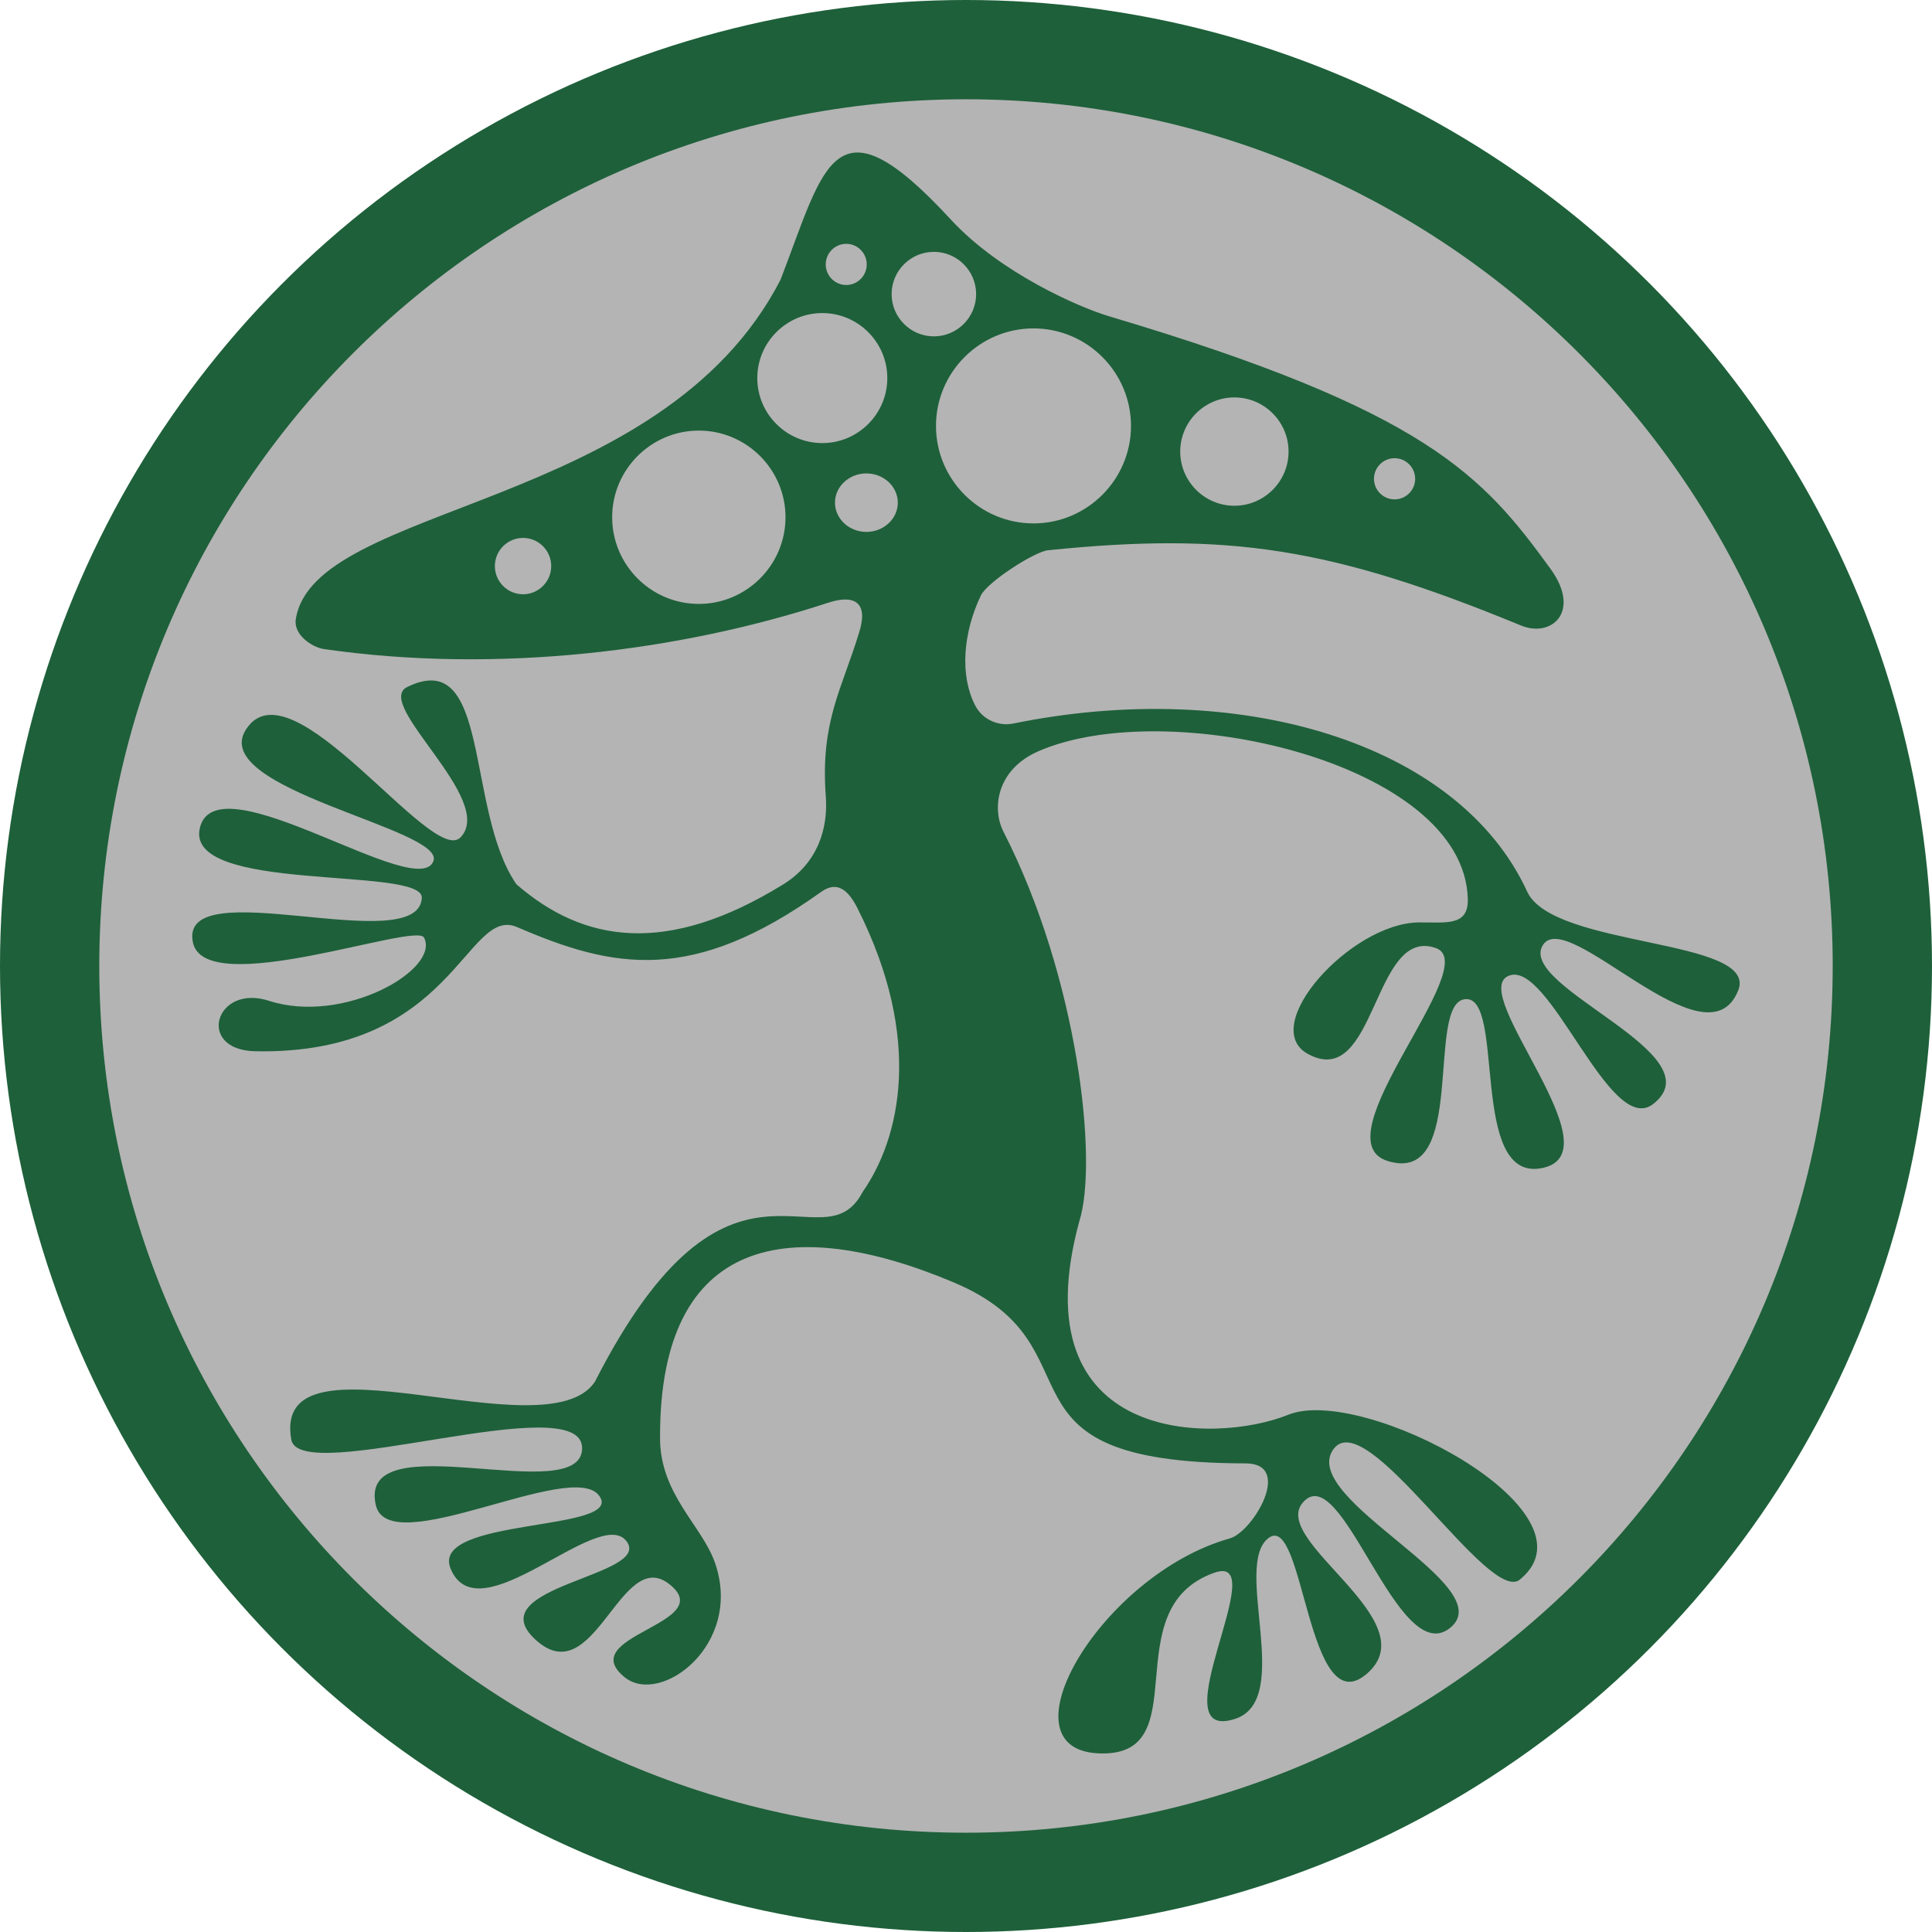
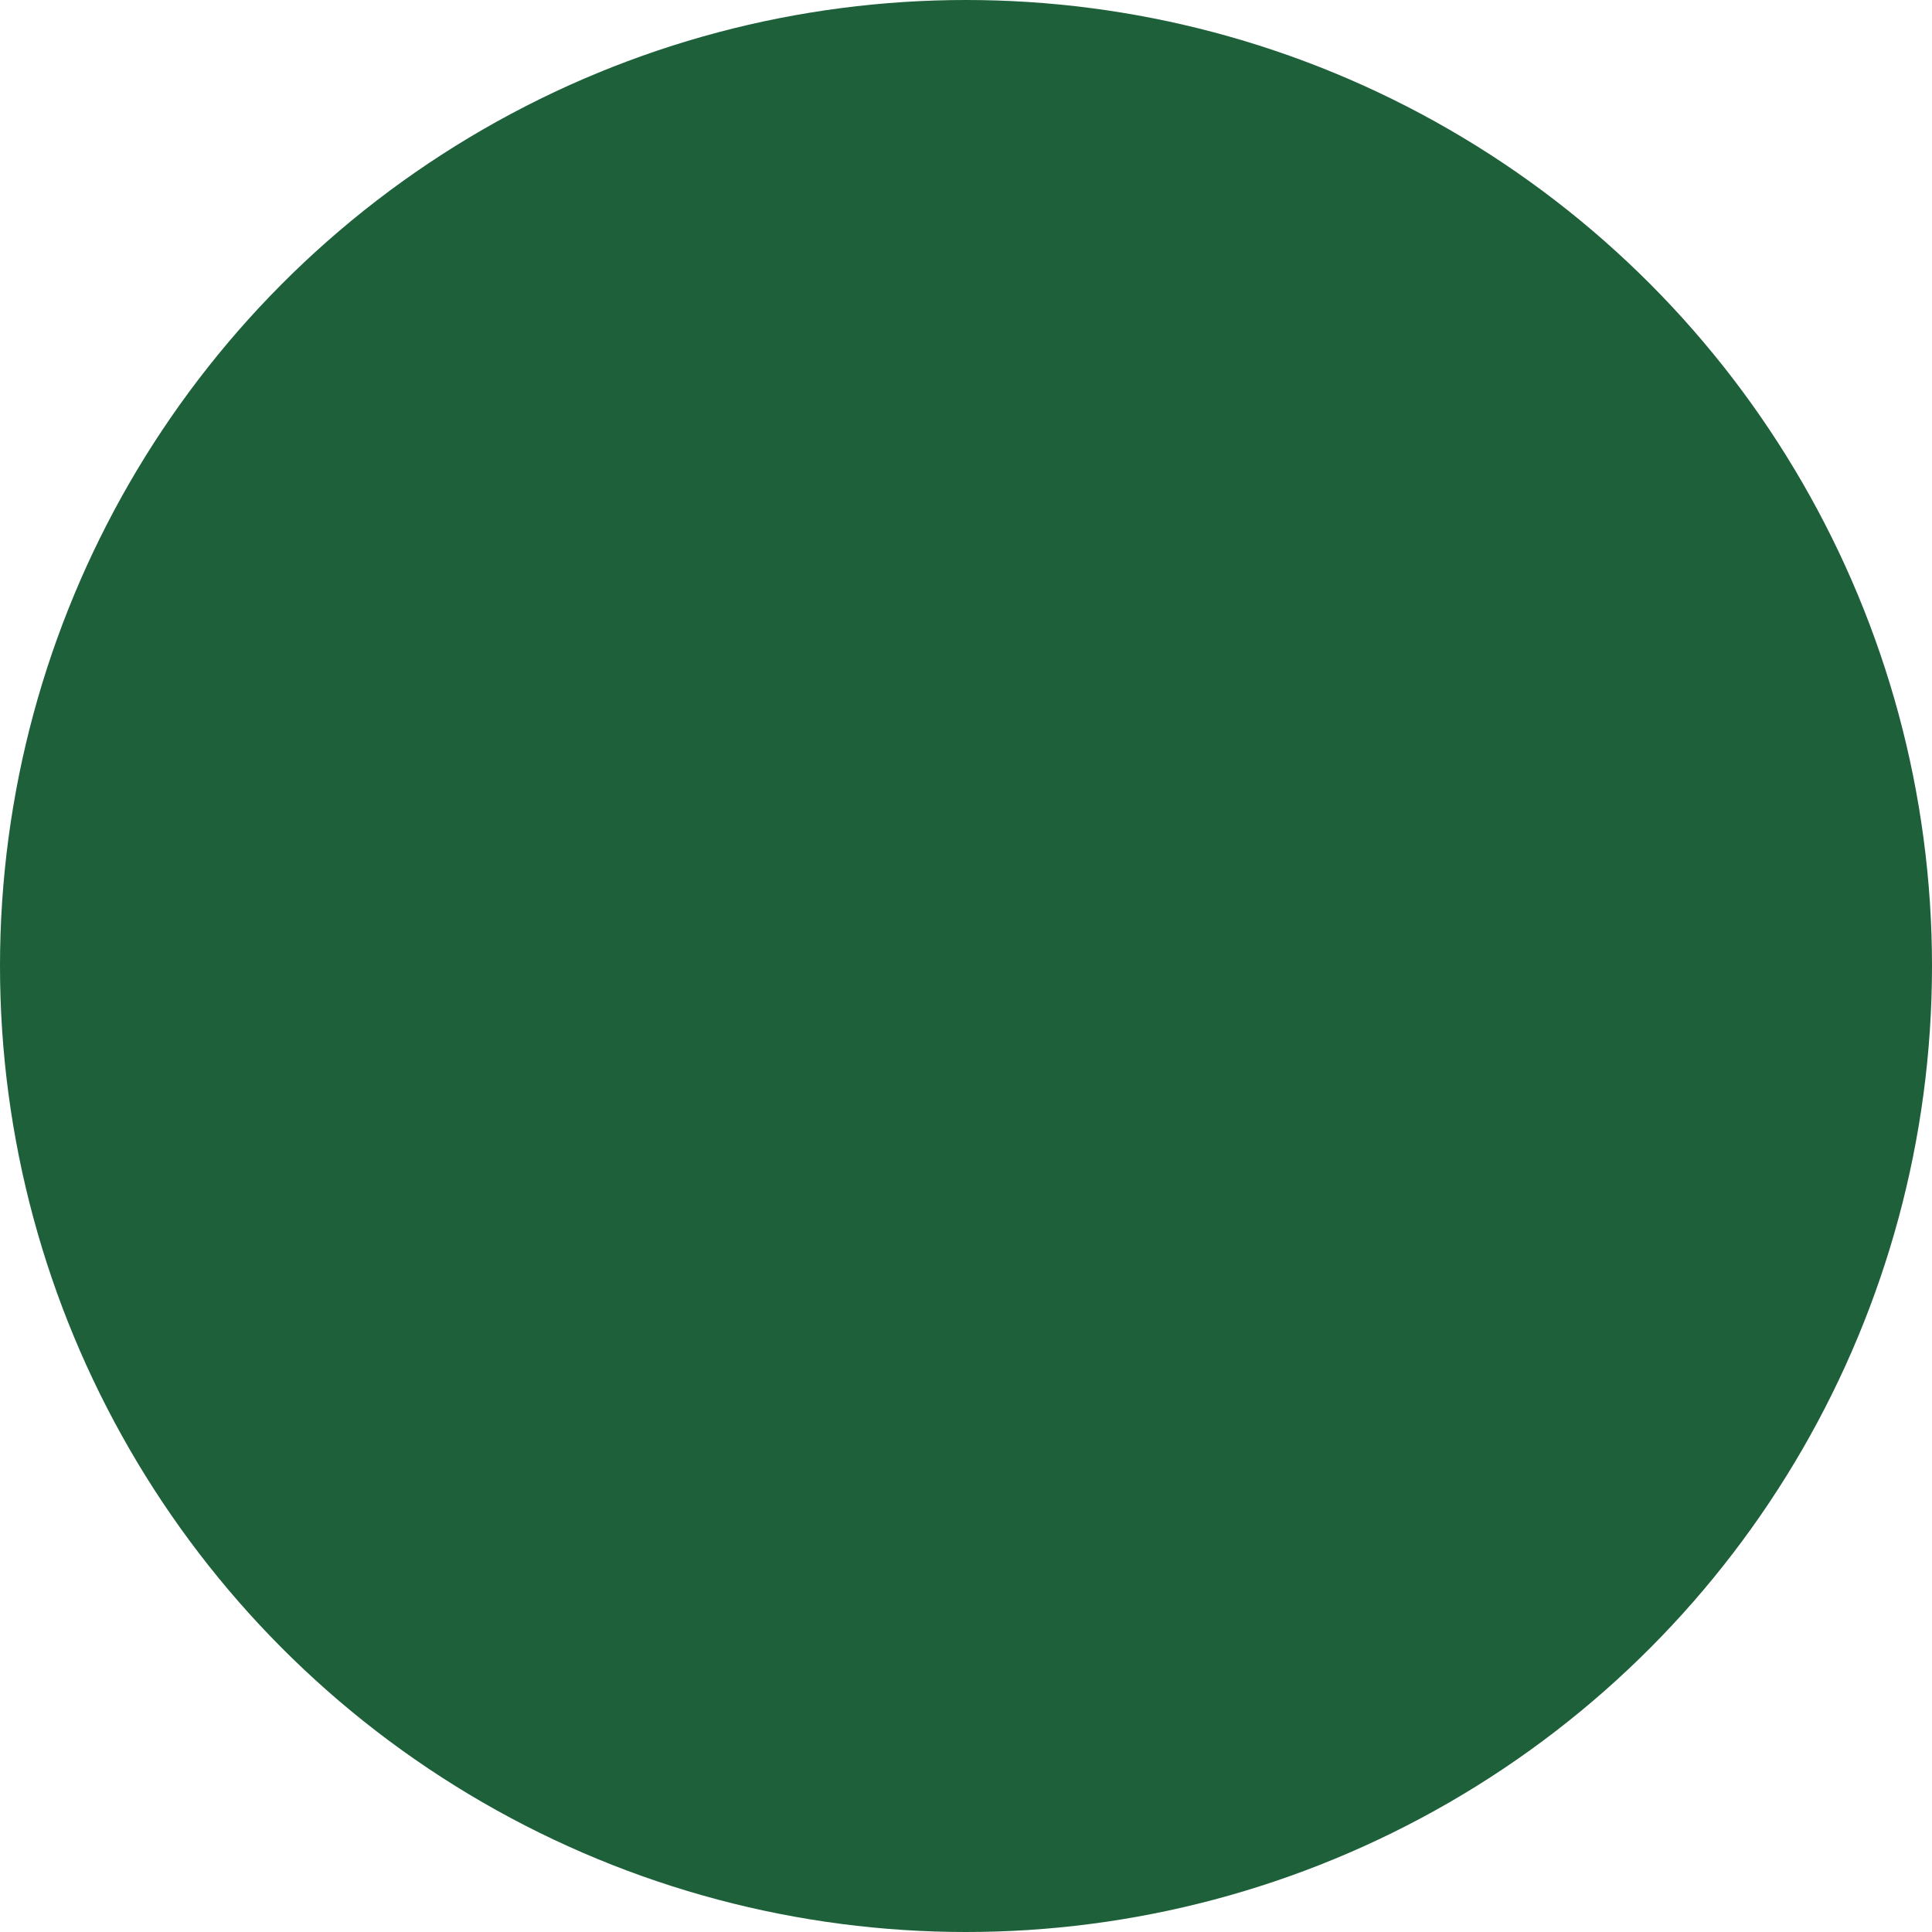
<svg xmlns="http://www.w3.org/2000/svg" id="head" viewBox="0 0 1080 1080">
  <defs>
    <style> .cls-1 { fill: #b4b4b4; } .cls-2 { fill: #1e603a; } </style>
  </defs>
  <circle class="cls-2" cx="540" cy="540" r="540" />
-   <path class="cls-1" d="m768.06,267.65c0-6.34,5.17-11.51,11.51-11.51s11.51,5.17,11.51,11.51-5.17,11.51-11.51,11.51-11.51-5.17-11.51-11.51Zm-377.41-26.95c-26.68,0-48.45,21.76-48.45,48.45s21.77,48.45,48.45,48.45,48.45-21.77,48.45-48.45-21.76-48.45-48.45-48.45Zm-98.27,60c-8.67,0-15.75,7.07-15.75,15.75s7.07,15.75,15.75,15.75,15.75-7.07,15.75-15.75-7.07-15.75-15.75-15.75Zm180.67-141.38c6.31,0,11.46-5.17,11.46-11.51s-5.15-11.51-11.46-11.51-11.46,5.17-11.46,11.51,5.15,11.51,11.46,11.51Zm216.98,123.4c16.68,0,30.28-13.6,30.28-30.28s-13.6-30.28-30.28-30.28-30.28,13.6-30.28,30.28,13.6,30.28,30.28,30.28Zm-205.71-18.08c-9.68,0-17.56,7.34-17.56,16.35s7.89,16.35,17.56,16.35,17.56-7.35,17.56-16.35-7.89-16.35-17.56-16.35Zm540.17,275.36c0,267.58-216.92,484.5-484.5,484.5S55.5,807.58,55.5,540,272.42,55.5,540,55.5s484.5,216.92,484.5,484.5Zm-52.85,13.76c11.85-29.46-103.38-23.67-117.93-55.31-38.57-83.9-161.84-119.61-287.28-93.99-8.24,1.68-17.22-2.13-21.35-10.19-8.6-16.79-6.77-40.41,3.22-61.39,3.55-7.45,29.93-24.51,37.56-25.29,101.14-10.32,158.63-1.47,264.44,42.09,16.95,6.98,33.89-7.68,16.38-31.78-37.75-51.95-69-88.25-246.58-141.06-16.88-5.02-61.06-24.26-88.57-54.09-65.23-70.73-70.33-31.02-95.18,33.56-66.51,129.38-260.82,124.71-271.01,189.89-1.33,8.5,8.91,15.64,15.76,16.63,96.22,13.9,198.59,1.39,281.82-25.89,13.94-4.57,22.67-.93,17.5,16.12-9.73,32.14-21.93,50.24-18.79,92.06,1.32,17.56-4.17,37.15-23.84,49.28-65.29,40.27-111.72,32.39-149.09-.06-28.64-41.37-14.06-133.35-61.05-110.31-19.21,9.42,49.93,63.04,29.79,84.06-15.98,16.68-95.07-100.05-120.08-60.07-20.85,33.32,111.44,55.28,104.95,73.26-8.44,23.35-119.99-56.18-130.4-19.16-10.63,37.8,124.96,21.69,123.89,39.85-2.02,34.38-136.26-15.62-127.96,24.82,6.67,32.52,124.6-11.54,129.19-2.67,9.2,17.79-44.83,48.91-86.72,35.33-29.96-9.71-40.99,27.54-7.59,28.21,111.13,2.23,117.79-81.75,146.38-69.39,53.95,23.32,97.81,31.86,169.97-19.72,8.92-6.38,15.15-.94,20.2,9.04,37.29,73.76,23.54,129.27,2.99,158.66-22.69,43.49-74.44-41.58-149.71,106.17-27.19,40.55-181.13-32.03-169.72,32.34,4.71,26.59,162.5-29.57,162.58,4.72.08,34.3-125.76-15.11-115.37,31.74,7.07,31.88,109.38-25.75,124.83-5.2,15.45,20.56-95.13,11.81-82.92,41,15.69,37.53,82.69-35.33,98.17-15.6,15.49,19.74-83.54,25.16-50.75,55.19,33.07,30.29,47.48-52.97,74.97-30.92,27.49,22.05-53.85,28.61-25.14,51.91,19.98,16.22,66.24-18.15,50.56-63.76-7.24-21.08-31.03-38.56-30.79-70.42-.26-113.46,73.82-124.69,164.3-86.49,85.68,36.17,13.96,100.9,163,101.11,26.95.04,4.01,38.34-8.73,41.92-71.57,20.09-129.18,117.43-73.72,120.17,56.73,2.79,8.13-80.85,64.97-100.95,33.8-11.95-32.25,96.27,11.83,81.61,32.67-10.87-1.56-85.59,18.43-100.97,20.1-15.47,21.63,105.31,55.32,75.56,33.68-29.75-54.45-73.88-36.12-95.4,21.87-25.68,52.91,93.47,82.27,70.11,29.36-23.36-83.61-71.45-65.52-99.41,18.09-27.96,88.07,88.39,105.01,71.98,45.41-37.99-88.37-108.59-129.87-91.8-41.5,16.78-150.62,16.63-116.86-107.94,10.76-33.32-.55-136.28-42.31-217.93-6.67-13.04-3.84-34.75,19.27-44.93,71.92-31.67,238.4,6.01,240.27,82.47.37,15.4-12.02,13-27.3,13.11-38.01.27-90.4,58.23-61.97,73.59,38.26,20.67,36.06-71.88,71.48-59.23,26.78,9.56-65.74,106.94-27.06,118.99,45.23,14.1,20.83-88.56,43.46-90.47,22.63-1.91,2.04,101.57,42.22,94.57,44-7.67-40.94-97.59-18.15-107.55,22.79-9.97,56.53,90.61,80.93,71.62,35.78-27.84-75.03-64.95-61.89-88.43,13.14-23.48,91.59,69.28,109.39,25.04Zm-339.41-315.67c0-30.02-24.49-54.51-54.5-54.51s-54.51,24.49-54.51,54.51,24.49,54.5,54.51,54.5,54.5-24.49,54.5-54.5Zm-136.22-26.74c0-20.01-16.32-36.34-36.34-36.34s-36.34,16.32-36.34,36.34,16.32,36.34,36.34,36.34,36.34-16.32,36.34-36.34Zm49.65-46.94c0-13.01-10.61-23.62-23.62-23.62s-23.62,10.61-23.62,23.62,10.61,23.62,23.62,23.62,23.62-10.61,23.62-23.62Z" />
</svg>